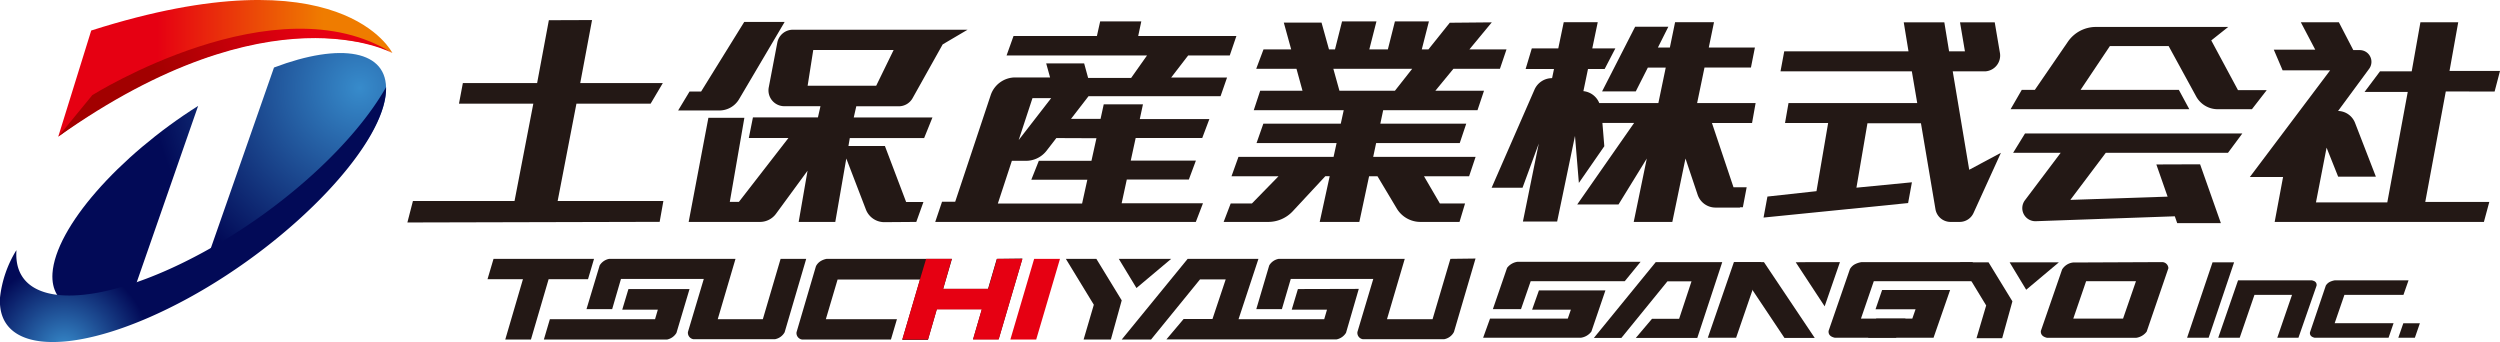
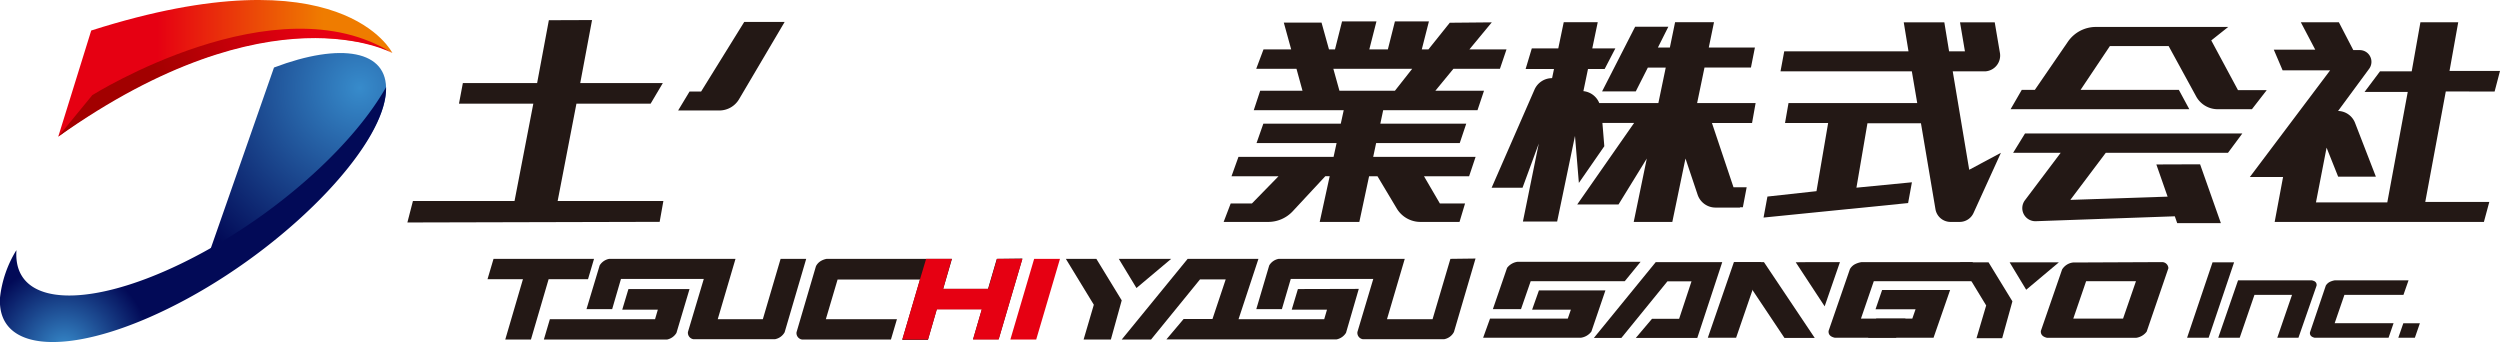
<svg xmlns="http://www.w3.org/2000/svg" xmlns:xlink="http://www.w3.org/1999/xlink" viewBox="0 0 315.43 43.17">
  <defs>
    <style>.cls-1{fill:#231815;}.cls-2{fill:#e60012;}.cls-3{fill:url(#名称未設定グラデーション_6);}.cls-4{fill:url(#名称未設定グラデーション_6-2);}.cls-5{fill:url(#名称未設定グラデーション_16);}.cls-6{fill:url(#名称未設定グラデーション_36);}.cls-7{fill:url(#名称未設定グラデーション_6-3);}</style>
    <radialGradient id="名称未設定グラデーション_6" cx="45.39" cy="11.1" r="26.13" gradientUnits="userSpaceOnUse">
      <stop offset="0" stop-color="#378bcb" />
      <stop offset="1" stop-color="#020a57" />
    </radialGradient>
    <radialGradient id="名称未設定グラデーション_6-2" cx="45.39" cy="11.1" r="26.13" xlink:href="#名称未設定グラデーション_6" />
    <linearGradient id="名称未設定グラデーション_16" x1="40.79" y1="8.62" x2="19.83" y2="8.62" gradientUnits="userSpaceOnUse">
      <stop offset="0" stop-color="#ef7c00" />
      <stop offset="1" stop-color="#e60012" />
    </linearGradient>
    <linearGradient id="名称未設定グラデーション_36" x1="20.01" y1="11.56" x2="39.37" y2="5.65" gradientUnits="userSpaceOnUse">
      <stop offset="0" stop-color="#a20000" />
      <stop offset="1" stop-color="#e60012" />
    </linearGradient>
    <radialGradient id="名称未設定グラデーション_6-3" cx="8.11" cy="44.08" r="10.85" xlink:href="#名称未設定グラデーション_6" />
  </defs>
  <g id="レイヤー_2" data-name="レイヤー 2">
    <g id="レイヤー_1-2" data-name="レイヤー 1">
      <path class="cls-1" d="M314.75,11.55l.68-2.6h-6.37l1.1-6.14h-4.77L304.29,9h-4l-1.95,2.6h5.45l-2.58,13.94h-9l1.34-6.91,1.46,3.66h4.76l-2.63-6.79A2.36,2.36,0,0,0,295,14l3.92-5.32a1.48,1.48,0,0,0-1.2-2.36h-.8L295.1,2.81h-4.8l1.82,3.46h-5.23L288,8.87h6L283.87,22.33h4.19L287,28H313.4l.68-2.52H306l2.59-13.94Z" />
-       <path class="cls-1" d="M115.61,28l.9-2.51h-2.18l-2.68-7.07h-4.6l.17-1h9.38l1.05-2.6h-9.93l.32-1.41h5.35a2,2,0,0,0,1.74-1l3.81-6.81,3.14-1.85h-22a2,2,0,0,0-2,1.6L97,11a2,2,0,0,0,2,2.4h4.52l-.32,1.41H95l-.52,2.6h5l-6.25,8.06H92.08l1.84-10.61H89.38L86.89,28h9a2.51,2.51,0,0,0,2-1l4-5.46L100.77,28h4.62l1.39-8,2.47,6.43a2.49,2.49,0,0,0,2.34,1.6Zm-13-21.69h10.14l-2.2,4.51H101.9Z" />
      <path class="cls-1" d="M219.56,26.15h.34l.48-2.52h-1.66L216,15.52l5.06,0,.45-2.52-7.38,0,.93-4.48h5.86l.5-2.52H215.6l.66-3.2h-4.91L210.69,6h-1.51l1.32-2.63h-4.19l-4.17,8.16h4.25l1.52-3h2.26L209.24,13l-7.46,0a2.42,2.42,0,0,0-2-1.5l.58-2.79h2.1l1.35-2.6h-2.91l.69-3.31H197.3l-.69,3.31h-3.34l-.78,2.6h3.58l-.24,1.15h0a2.42,2.42,0,0,0-2.22,1.45l-5.41,12.38h3.9l2.05-5.58-2,9.84h4.32l2.25-10.8.49,5.93,3.21-4.63-.24-2.94h4L199,25.8h5.21L207.78,20l-1.65,8H211l1.66-8,1.53,4.56a2.38,2.38,0,0,0,2.26,1.63h3.07Z" />
      <path class="cls-1" d="M90.77,13.94a2.89,2.89,0,0,0,2.47-1.41L99,2.77H93.9l-5.44,8.78H87l-1.44,2.39Z" />
      <polygon class="cls-1" points="83.7 25.36 70.36 25.36 72.73 13.08 82.09 13.08 83.63 10.48 73.21 10.48 74.7 2.53 69.25 2.55 67.77 10.48 58.4 10.48 57.91 13.08 67.29 13.08 64.92 25.36 52.1 25.36 51.4 28.07 83.23 27.99 83.7 25.36" />
      <path class="cls-1" d="M241.23,23l-7,.68,1.39-8.13h6.75l1.84,10.9A1.93,1.93,0,0,0,246.07,28h1.17A1.92,1.92,0,0,0,249,26.88l3.46-7.6-4,2.14L246.38,9h4.14a2,2,0,0,0,1.8-2.41l-.64-3.77H247.3l.62,3.66h-2l-.6-3.66H240.2l.6,3.66H225.12L224.65,9h16.57l.68,4H225.66l-.44,2.52h5.44l-1.47,8.6-6.19.68-.49,2.65,18.24-1.83Z" />
-       <path class="cls-1" d="M155.16,7,156,4.54H143.61L144,2.7h-5.19l-.41,1.84H127.88L127,7h17.72l-2,2.83h-5.43L136.79,8H132l.49,1.77h-4.4A3.27,3.27,0,0,0,125,12l-4.48,13.45h-1.66L118,28h32.88l.9-2.35H141.52l.65-3H150l.89-2.39h-8.22l.62-2.85h8.4l.9-2.39h-8.78l.4-1.86h-4.95L138.86,15h-3.73l2.21-2.86H154l.82-2.36h-7.05L149.91,7Zm-24.89,5.38h2.36l-4.1,5.29Zm8.07,5.06-.63,2.85h-6.64l-.95,2.39h7.07l-.66,3H125.9l1.77-5.39h1.8A3.28,3.28,0,0,0,132.06,19l1.22-1.58Z" />
      <path class="cls-1" d="M282.37,11.37,279,5.1l2.14-1.7-16.69,0a4.29,4.29,0,0,0-3.53,1.85l-4.18,6.09h-1.65l-1.41,2.44h22.55l-1.32-2.44H262.51l3.7-5.53h7.41l3.47,6.35a3.1,3.1,0,0,0,2.73,1.62h4.31L286,11.37Z" />
      <path class="cls-1" d="M272.07,20.75l1.42,4.06-12.27.41,4.47-5.94h15.42l1.81-2.44H255.5L254,19.28H260l-4.52,6a1.65,1.65,0,0,0,1.37,2.63l17.55-.62.3.86h5.51l-2.62-7.42Z" />
      <path class="cls-1" d="M189.25,8.68l.83-2.45H185.4l2.82-3.41-5.3.05-2.69,3.36h-.84l.9-3.53H176l-.89,3.53h-2.34l.9-3.53h-4.34l-.89,3.53h-.76l-.94-3.38h-4.76l.93,3.38h-3.49l-.92,2.45h5.08l.76,2.77H159l-.81,2.45h11.35l-.37,1.7h-9.77l-.86,2.45h10.1l-.38,1.74h-12l-.88,2.45h5.93l-3.35,3.43h-2.68L154.39,28H160a4.23,4.23,0,0,0,3.12-1.36l4.1-4.41h.55L166.51,28h5l1.23-5.76h1.06l2.44,4.08a3.48,3.48,0,0,0,3,1.68h4.91l.7-2.33h-3.18l-2-3.43h5.69l.82-2.45H173.26l.37-1.74h10.55L185,15.6H174.16l.36-1.7h11.9l.82-2.45H181.1l2.28-2.77ZM176,11.45h-7l-.77-2.77h9.95Z" />
      <polygon class="cls-2" points="130.74 42.84 133.74 32.66 130.48 32.66 127.48 42.84 130.74 42.84" />
      <polygon class="cls-1" points="74.19 35.23 74.95 32.66 62.27 32.66 61.51 35.23 65.98 35.23 63.75 42.84 66.99 42.84 69.22 35.23 74.19 35.23" />
      <path class="cls-1" d="M79.29,36.47l-.78,2.6H83l-.35,1.2H69.38l-.76,2.57H84.16A1.79,1.79,0,0,0,85.35,42L87,36.47Z" />
      <path class="cls-1" d="M98.49,32.66l-2.24,7.61H90.56l2.24-7.61H76.87a1.79,1.79,0,0,0-1.21.83L74,39h3.24l1.11-3.81H88.8l-2,6.69a.82.82,0,0,0,.71.92H97.77A1.76,1.76,0,0,0,99,41.92l2.72-9.26Z" />
      <path class="cls-1" d="M125.77,32.66l-1.11,3.79H119l1.11-3.79h-15.8a2.16,2.16,0,0,0-.79.3,1.6,1.6,0,0,0-.57.63l-2.45,8.33a.82.82,0,0,0,.71.92h11.2l.76-2.57H104.2l1.48-5h10.4l-2.24,7.61h3.24L118.2,39h5.69l-1.11,3.8H126l3-10.18Z" />
      <polygon class="cls-1" points="138.33 32.66 134.48 32.66 138.01 38.45 136.72 42.84 140.16 42.84 141.53 37.9 138.33 32.66" />
      <polygon class="cls-1" points="147.77 32.66 141.16 32.66 143.39 36.34 147.77 32.66" />
      <path class="cls-1" d="M163.76,36.47l-.78,2.6h4.45l-.35,1.2H156.27l2.51-7.61h-8.93l-8.32,10.18h3.7l6.18-7.59h3.24l-1.67,5h-3.64l-2.17,2.57h21.47a1.81,1.81,0,0,0,1.19-.83l1.61-5.54Z" />
      <path class="cls-1" d="M183,32.66l-2.25,7.61H175l2.24-7.61H161.34a1.75,1.75,0,0,0-1.2.83L158.51,39h3.23l1.12-3.81h10.41l-2,6.69a.81.81,0,0,0,.7.92h10.23a1.74,1.74,0,0,0,1.25-.92l2.72-9.26Z" />
      <path class="cls-1" d="M202.56,36.64l-1.77,5.19a2,2,0,0,1-1.31.78H187.13L188,40.2h9.81l.39-1.13h-4.89l.86-2.43ZM205,35.48H193.13L191.91,39h-3.55l1.79-5.2a2,2,0,0,1,1.32-.77H207Z" />
      <path class="cls-1" d="M272.83,33.07a.8.8,0,0,1,.76.77l-2.74,8a2,2,0,0,1-1.31.78H258.27c-.55-.13-.81-.42-.77-.87L260.18,34a1.88,1.88,0,0,1,1.38-.88ZM261.59,40.2h6.28l1.63-4.72h-6.29Z" />
      <polygon class="cls-1" points="281.88 33.1 278.67 42.61 275.95 42.61 279.16 33.1 281.88 33.1" />
      <path class="cls-1" d="M287.33,42.61l1.86-5.41h-4.74l-1.86,5.41h-2.71l2.5-7.24h9.33c.42.09.62.31.58.66L290,42.61Z" />
      <path class="cls-1" d="M303.89,35.37l-.64,1.83H295.8l-1.23,3.58H302l-.63,1.83h-9.34c-.42-.1-.61-.32-.58-.66l2-5.91a1.25,1.25,0,0,1,.48-.46,2.32,2.32,0,0,1,.66-.21Z" />
      <polygon class="cls-1" points="305.32 40.79 304.69 42.61 302.6 42.61 303.23 40.79 305.32 40.79" />
      <polygon class="cls-1" points="208.91 33.07 201.1 42.64 204.57 42.64 210.38 35.5 213.42 35.5 211.86 40.22 208.44 40.22 206.39 42.64 212.55 42.64 214.15 42.64 217.3 33.07 208.91 33.07" />
      <polygon class="cls-1" points="228.97 42.64 225.15 42.64 218.76 33.07 222.56 33.07 228.97 42.64" />
      <polygon class="cls-1" points="228.6 33.07 226.57 33.09 230.22 38.65 232.15 33.07 228.6 33.07" />
      <polygon class="cls-1" points="222.18 33.07 218.77 33.07 215.48 42.61 219.05 42.61 221.5 35.48 222.18 35.48 222.18 33.07" />
      <polygon class="cls-1" points="236.64 39.02 241.69 39.02 241.28 40.2 236.73 40.2 235.7 42.61 243.96 42.61 246.05 36.59 237.47 36.59 236.64 39.02" />
      <path class="cls-1" d="M234.89,33.07a2.69,2.69,0,0,0-.87.28,1.6,1.6,0,0,0-.61.6l-2.69,7.79c-.05.45.2.74.77.87h7.74l1.19-2.41H234.8l1.62-4.72h13.83l-1.38-2.41Z" />
      <polygon class="cls-1" points="250.9 33.1 247.29 33.1 250.6 38.54 249.38 42.67 252.62 42.67 253.91 38.02 250.9 33.1" />
      <polygon class="cls-1" points="259.77 33.1 253.56 33.1 255.65 36.56 259.77 33.1" />
      <path class="cls-2" d="M116.85,32.66h3.23L119,36.45h5.69l1.11-3.79H129l-3,10.18h-3.24l1.11-3.8H118.2l-1.11,3.8h-3.25l2.24-7.61" />
-       <path class="cls-3" d="M25,13.36C14.93,19.72,7,28.72,6.62,34.5c-.25,4.19,3.57,5.65,9.49,4.39Z" />
      <path class="cls-4" d="M34.57,8.52,25.11,35.58l1.87-1C38.6,28.25,48.33,17.91,48.7,11.52,49,6.32,43,5.32,34.57,8.52Z" />
      <path class="cls-5" d="M11.51,3.85,7.35,17.24S25.18,3.17,42.51,4.91c5.26.52,7,1.78,7,1.78S43.18-6.24,11.51,3.85Z" />
      <path class="cls-6" d="M7.35,17.24,11.65,12S34.86-2.54,49.49,6.69C49.49,6.69,34.22-1.79,7.35,17.24Z" />
      <path class="cls-7" d="M48.71,11h0c-3.9,6.91-12.74,15.19-23,20.79-13.48,7.37-24.07,7.32-23.64-.11a.53.53,0,0,1,0-.12,14.39,14.39,0,0,0-2.07,6C-.42,45,10.17,45,23.66,37.67S48.9,17.89,48.71,11Z" />
    </g>
  </g>
</svg>